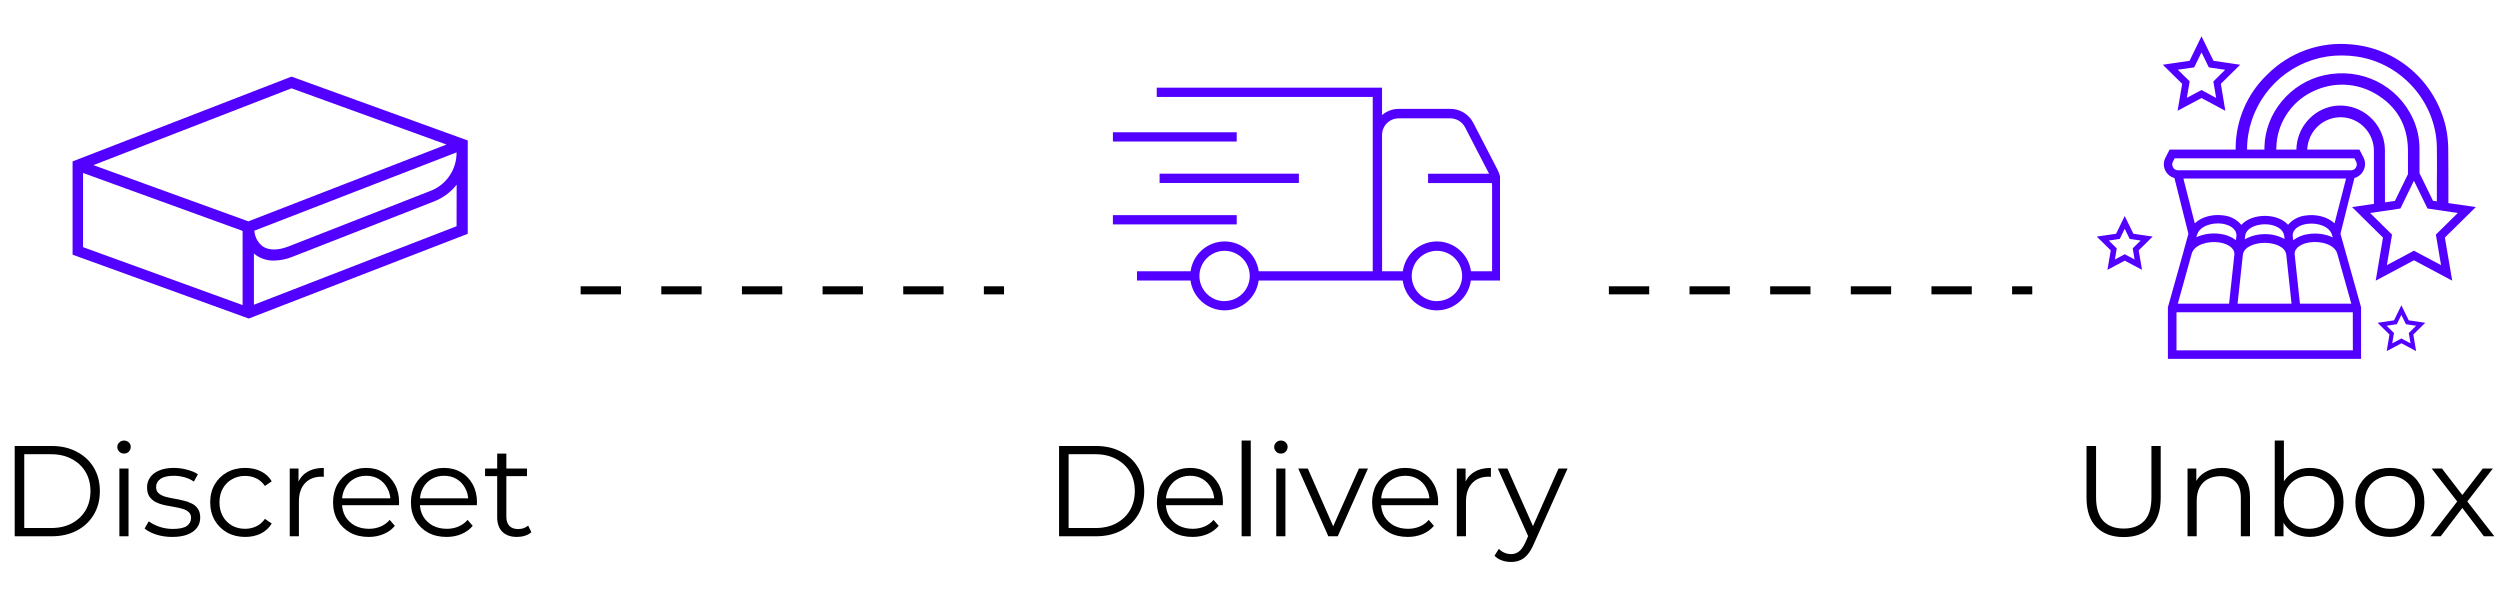
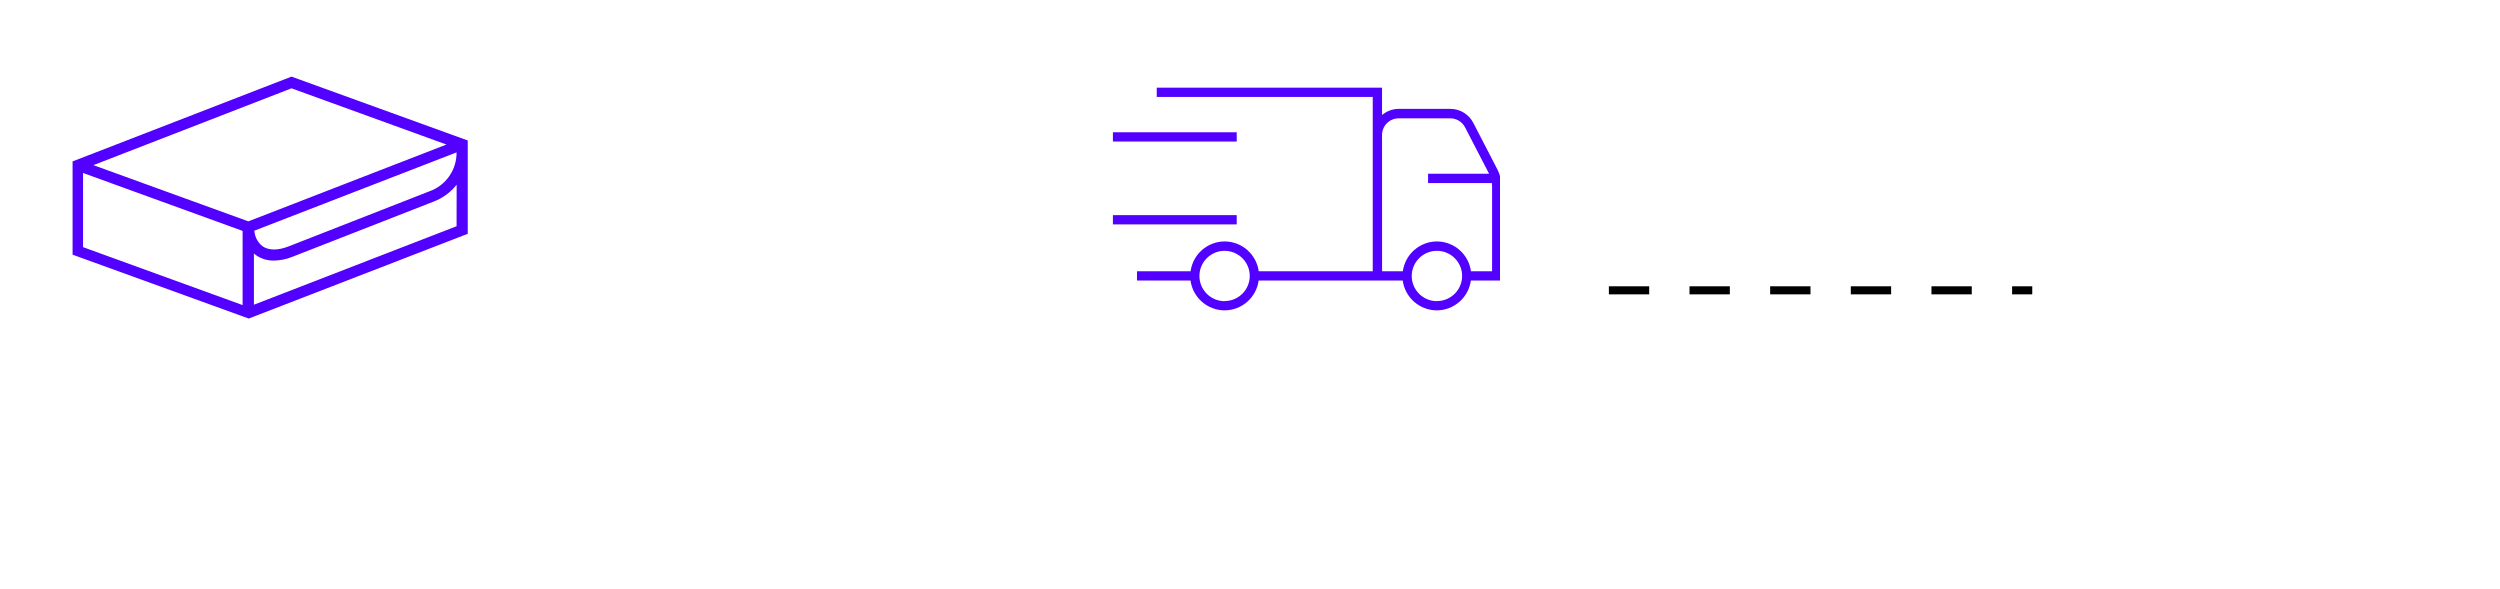
<svg xmlns="http://www.w3.org/2000/svg" width="310" height="73" viewBox="0 0 310 73" fill="none">
  <path d="M36.144 9.5L9 20.014V31.58L30.842 39.5L58 28.991V17.42L36.144 9.5ZM36.144 10.951L55.36 17.923L30.793 27.448L11.581 20.477L36.144 10.951ZM56.615 18.894C56.626 19.945 56.311 20.974 55.715 21.837C55.118 22.7 54.269 23.353 53.287 23.706L35.748 30.569C34.44 31.072 33.307 31.059 32.551 30.533C32.257 30.302 32.014 30.011 31.84 29.678C31.666 29.346 31.563 28.98 31.539 28.605L56.615 18.894ZM10.295 21.447L30.082 28.632V37.831L10.295 30.646V21.447ZM56.615 28.052L31.485 37.785V31.435C31.58 31.518 31.679 31.595 31.782 31.667C32.429 32.104 33.194 32.329 33.972 32.311C34.743 32.298 35.505 32.144 36.221 31.857L53.786 24.99C54.902 24.566 55.883 23.845 56.624 22.903L56.615 28.052Z" fill="#5200FF" />
-   <path d="M1.824 66.5V55.3H6.384C7.579 55.3 8.624 55.54 9.52 56.02C10.427 56.489 11.131 57.145 11.632 57.988C12.133 58.831 12.384 59.801 12.384 60.9C12.384 61.999 12.133 62.969 11.632 63.812C11.131 64.655 10.427 65.316 9.52 65.796C8.624 66.265 7.579 66.5 6.384 66.5H1.824ZM3.008 65.476H6.32C7.312 65.476 8.171 65.284 8.896 64.9C9.632 64.505 10.203 63.967 10.608 63.284C11.013 62.591 11.216 61.796 11.216 60.9C11.216 59.993 11.013 59.199 10.608 58.516C10.203 57.833 9.632 57.3 8.896 56.916C8.171 56.521 7.312 56.324 6.32 56.324H3.008V65.476ZM14.803 66.5V58.1H15.939V66.5H14.803ZM15.379 56.244C15.144 56.244 14.947 56.164 14.787 56.004C14.627 55.844 14.547 55.652 14.547 55.428C14.547 55.204 14.627 55.017 14.787 54.868C14.947 54.708 15.144 54.628 15.379 54.628C15.613 54.628 15.811 54.703 15.971 54.852C16.131 55.001 16.211 55.188 16.211 55.412C16.211 55.647 16.131 55.844 15.971 56.004C15.821 56.164 15.624 56.244 15.379 56.244ZM21.356 66.58C20.662 66.58 20.006 66.484 19.388 66.292C18.769 66.089 18.284 65.839 17.932 65.54L18.444 64.644C18.785 64.9 19.222 65.124 19.756 65.316C20.289 65.497 20.849 65.588 21.436 65.588C22.236 65.588 22.812 65.465 23.164 65.22C23.516 64.964 23.692 64.628 23.692 64.212C23.692 63.903 23.59 63.663 23.388 63.492C23.196 63.311 22.94 63.177 22.62 63.092C22.3 62.996 21.942 62.916 21.548 62.852C21.153 62.788 20.758 62.713 20.364 62.628C19.98 62.543 19.628 62.42 19.308 62.26C18.988 62.089 18.726 61.86 18.524 61.572C18.332 61.284 18.236 60.9 18.236 60.42C18.236 59.961 18.364 59.551 18.62 59.188C18.876 58.825 19.249 58.543 19.74 58.34C20.241 58.127 20.849 58.02 21.564 58.02C22.108 58.02 22.652 58.095 23.196 58.244C23.74 58.383 24.188 58.569 24.54 58.804L24.044 59.716C23.67 59.46 23.27 59.279 22.844 59.172C22.417 59.055 21.99 58.996 21.564 58.996C20.806 58.996 20.246 59.129 19.884 59.396C19.532 59.652 19.356 59.983 19.356 60.388C19.356 60.708 19.452 60.959 19.644 61.14C19.846 61.321 20.108 61.465 20.428 61.572C20.758 61.668 21.116 61.748 21.5 61.812C21.894 61.876 22.284 61.956 22.668 62.052C23.062 62.137 23.42 62.26 23.74 62.42C24.07 62.569 24.332 62.788 24.524 63.076C24.726 63.353 24.828 63.721 24.828 64.18C24.828 64.671 24.689 65.097 24.412 65.46C24.145 65.812 23.75 66.089 23.228 66.292C22.716 66.484 22.092 66.58 21.356 66.58ZM30.4 66.58C29.568 66.58 28.822 66.399 28.16 66.036C27.509 65.663 26.997 65.156 26.624 64.516C26.251 63.865 26.064 63.124 26.064 62.292C26.064 61.449 26.251 60.708 26.624 60.068C26.997 59.428 27.509 58.927 28.16 58.564C28.822 58.201 29.568 58.02 30.4 58.02C31.115 58.02 31.76 58.159 32.336 58.436C32.912 58.713 33.365 59.129 33.696 59.684L32.848 60.26C32.56 59.833 32.203 59.519 31.776 59.316C31.349 59.113 30.886 59.012 30.384 59.012C29.787 59.012 29.248 59.151 28.768 59.428C28.288 59.695 27.91 60.073 27.632 60.564C27.355 61.055 27.216 61.631 27.216 62.292C27.216 62.953 27.355 63.529 27.632 64.02C27.91 64.511 28.288 64.895 28.768 65.172C29.248 65.439 29.787 65.572 30.384 65.572C30.886 65.572 31.349 65.471 31.776 65.268C32.203 65.065 32.56 64.756 32.848 64.34L33.696 64.916C33.365 65.46 32.912 65.876 32.336 66.164C31.76 66.441 31.115 66.58 30.4 66.58ZM35.928 66.5V58.1H37.016V60.388L36.904 59.988C37.138 59.348 37.533 58.863 38.088 58.532C38.642 58.191 39.33 58.02 40.152 58.02V59.124C40.109 59.124 40.066 59.124 40.024 59.124C39.981 59.113 39.938 59.108 39.896 59.108C39.01 59.108 38.317 59.38 37.816 59.924C37.314 60.457 37.064 61.22 37.064 62.212V66.5H35.928ZM45.715 66.58C44.84 66.58 44.072 66.399 43.41 66.036C42.749 65.663 42.232 65.156 41.858 64.516C41.485 63.865 41.298 63.124 41.298 62.292C41.298 61.46 41.474 60.724 41.827 60.084C42.189 59.444 42.68 58.943 43.298 58.58C43.928 58.207 44.632 58.02 45.41 58.02C46.2 58.02 46.898 58.201 47.507 58.564C48.125 58.916 48.611 59.417 48.962 60.068C49.315 60.708 49.49 61.449 49.49 62.292C49.49 62.345 49.485 62.404 49.474 62.468C49.474 62.521 49.474 62.58 49.474 62.644H42.163V61.796H48.867L48.419 62.132C48.419 61.524 48.285 60.985 48.019 60.516C47.763 60.036 47.41 59.663 46.962 59.396C46.514 59.129 45.997 58.996 45.41 58.996C44.834 58.996 44.317 59.129 43.858 59.396C43.4 59.663 43.042 60.036 42.786 60.516C42.531 60.996 42.403 61.545 42.403 62.164V62.34C42.403 62.98 42.541 63.545 42.819 64.036C43.106 64.516 43.501 64.895 44.002 65.172C44.514 65.439 45.096 65.572 45.746 65.572C46.258 65.572 46.733 65.481 47.17 65.3C47.618 65.119 48.002 64.841 48.322 64.468L48.962 65.204C48.589 65.652 48.12 65.993 47.554 66.228C47 66.463 46.386 66.58 45.715 66.58ZM55.371 66.58C54.496 66.58 53.728 66.399 53.067 66.036C52.405 65.663 51.888 65.156 51.515 64.516C51.141 63.865 50.955 63.124 50.955 62.292C50.955 61.46 51.131 60.724 51.483 60.084C51.845 59.444 52.336 58.943 52.955 58.58C53.584 58.207 54.288 58.02 55.067 58.02C55.856 58.02 56.555 58.201 57.163 58.564C57.781 58.916 58.267 59.417 58.619 60.068C58.971 60.708 59.147 61.449 59.147 62.292C59.147 62.345 59.141 62.404 59.131 62.468C59.131 62.521 59.131 62.58 59.131 62.644H51.819V61.796H58.523L58.075 62.132C58.075 61.524 57.941 60.985 57.675 60.516C57.419 60.036 57.067 59.663 56.619 59.396C56.171 59.129 55.653 58.996 55.067 58.996C54.491 58.996 53.973 59.129 53.515 59.396C53.056 59.663 52.699 60.036 52.443 60.516C52.187 60.996 52.059 61.545 52.059 62.164V62.34C52.059 62.98 52.197 63.545 52.475 64.036C52.763 64.516 53.157 64.895 53.659 65.172C54.171 65.439 54.752 65.572 55.403 65.572C55.915 65.572 56.389 65.481 56.827 65.3C57.275 65.119 57.659 64.841 57.979 64.468L58.619 65.204C58.245 65.652 57.776 65.993 57.211 66.228C56.656 66.463 56.043 66.58 55.371 66.58ZM64.115 66.58C63.326 66.58 62.718 66.367 62.291 65.94C61.864 65.513 61.651 64.911 61.651 64.132V56.244H62.787V64.068C62.787 64.559 62.91 64.937 63.155 65.204C63.411 65.471 63.774 65.604 64.243 65.604C64.744 65.604 65.16 65.46 65.491 65.172L65.891 65.988C65.667 66.191 65.395 66.34 65.075 66.436C64.766 66.532 64.446 66.58 64.115 66.58ZM60.147 59.044V58.1H65.347V59.044H60.147Z" fill="black" />
-   <line x1="72" y1="36" x2="124.5" y2="36" stroke="black" stroke-dasharray="5 5" />
  <g clip-path="url(#clip0_400_20758)">
    <path d="M188.099 33.636H186.179V23.079C186.178 22.353 186.003 21.638 185.668 20.994L182.688 15.234C182.417 14.71 182.006 14.27 181.502 13.964C180.997 13.658 180.418 13.497 179.827 13.499H173.438C172.68 13.503 171.948 13.775 171.372 14.267V10.868H143.436V12.02H170.22V33.636H156.081C155.941 32.613 155.436 31.676 154.66 30.997C153.884 30.317 152.888 29.941 151.857 29.938C150.825 29.941 149.829 30.317 149.053 30.997C148.277 31.676 147.773 32.613 147.633 33.636H140.986V34.788H147.625C147.765 35.81 148.269 36.747 149.046 37.426C149.822 38.106 150.817 38.482 151.849 38.485C152.881 38.482 153.876 38.106 154.653 37.426C155.429 36.747 155.933 35.81 156.073 34.788H173.937C174.077 35.81 174.581 36.747 175.357 37.426C176.133 38.106 177.129 38.482 178.161 38.485C179.192 38.482 180.188 38.106 180.964 37.426C181.74 36.747 182.245 35.81 182.385 34.788H188.076L188.099 33.636ZM171.372 16.739C171.372 16.192 171.589 15.666 171.977 15.279C172.364 14.891 172.89 14.674 173.438 14.674H179.827C180.207 14.672 180.579 14.776 180.903 14.972C181.228 15.169 181.492 15.451 181.667 15.787L184.647 21.547H177.082V22.699H184.992C185.008 22.827 185.017 22.955 185.019 23.083V33.636H182.4C182.26 32.613 181.756 31.676 180.98 30.997C180.203 30.317 179.208 29.941 178.176 29.938C177.144 29.941 176.149 30.317 175.373 30.997C174.596 31.676 174.092 32.613 173.952 33.636H171.379L171.372 16.739ZM151.849 37.345C151.021 37.344 150.228 37.015 149.643 36.429C149.057 35.844 148.728 35.051 148.727 34.223C148.728 33.395 149.057 32.602 149.643 32.017C150.228 31.431 151.021 31.102 151.849 31.101C152.677 31.102 153.47 31.431 154.055 32.017C154.641 32.602 154.97 33.395 154.971 34.223C154.967 35.049 154.636 35.839 154.051 36.422C153.466 37.005 152.675 37.332 151.849 37.333V37.345ZM178.176 37.345C177.348 37.344 176.555 37.015 175.97 36.429C175.384 35.844 175.055 35.051 175.054 34.223C175.055 33.395 175.384 32.602 175.97 32.017C176.555 31.431 177.348 31.102 178.176 31.101C179.003 31.1 179.797 31.427 180.383 32.01C180.97 32.593 181.302 33.385 181.306 34.212C181.305 34.622 181.224 35.028 181.066 35.407C180.909 35.786 180.678 36.131 180.387 36.421C180.097 36.711 179.752 36.94 179.373 37.097C178.993 37.254 178.587 37.334 178.176 37.333V37.345Z" fill="#5200FF" />
    <path d="M153.354 16.402H136.082V17.554H153.354V16.402Z" fill="#5200FF" />
-     <path d="M161.061 21.536H143.789V22.688H161.061V21.536Z" fill="#5200FF" />
+     <path d="M161.061 21.536H143.789V22.688V21.536Z" fill="#5200FF" />
    <path d="M153.354 26.674H136.082V27.826H153.354V26.674Z" fill="#5200FF" />
  </g>
-   <path d="M131.324 66.5V55.3H135.884C137.079 55.3 138.124 55.54 139.02 56.02C139.927 56.489 140.631 57.145 141.132 57.988C141.633 58.831 141.884 59.801 141.884 60.9C141.884 61.999 141.633 62.969 141.132 63.812C140.631 64.655 139.927 65.316 139.02 65.796C138.124 66.265 137.079 66.5 135.884 66.5H131.324ZM132.508 65.476H135.82C136.812 65.476 137.671 65.284 138.396 64.9C139.132 64.505 139.703 63.967 140.108 63.284C140.513 62.591 140.716 61.796 140.716 60.9C140.716 59.993 140.513 59.199 140.108 58.516C139.703 57.833 139.132 57.3 138.396 56.916C137.671 56.521 136.812 56.324 135.82 56.324H132.508V65.476ZM147.871 66.58C146.996 66.58 146.228 66.399 145.567 66.036C144.905 65.663 144.388 65.156 144.015 64.516C143.641 63.865 143.455 63.124 143.455 62.292C143.455 61.46 143.631 60.724 143.983 60.084C144.345 59.444 144.836 58.943 145.455 58.58C146.084 58.207 146.788 58.02 147.567 58.02C148.356 58.02 149.055 58.201 149.663 58.564C150.281 58.916 150.767 59.417 151.119 60.068C151.471 60.708 151.647 61.449 151.647 62.292C151.647 62.345 151.641 62.404 151.631 62.468C151.631 62.521 151.631 62.58 151.631 62.644H144.319V61.796H151.023L150.575 62.132C150.575 61.524 150.441 60.985 150.175 60.516C149.919 60.036 149.567 59.663 149.119 59.396C148.671 59.129 148.153 58.996 147.567 58.996C146.991 58.996 146.473 59.129 146.015 59.396C145.556 59.663 145.199 60.036 144.943 60.516C144.687 60.996 144.559 61.545 144.559 62.164V62.34C144.559 62.98 144.697 63.545 144.975 64.036C145.263 64.516 145.657 64.895 146.159 65.172C146.671 65.439 147.252 65.572 147.903 65.572C148.415 65.572 148.889 65.481 149.327 65.3C149.775 65.119 150.159 64.841 150.479 64.468L151.119 65.204C150.745 65.652 150.276 65.993 149.711 66.228C149.156 66.463 148.543 66.58 147.871 66.58ZM153.959 66.5V54.628H155.095V66.5H153.959ZM158.256 66.5V58.1H159.392V66.5H158.256ZM158.832 56.244C158.597 56.244 158.4 56.164 158.24 56.004C158.08 55.844 158 55.652 158 55.428C158 55.204 158.08 55.017 158.24 54.868C158.4 54.708 158.597 54.628 158.832 54.628C159.067 54.628 159.264 54.703 159.424 54.852C159.584 55.001 159.664 55.188 159.664 55.412C159.664 55.647 159.584 55.844 159.424 56.004C159.275 56.164 159.077 56.244 158.832 56.244ZM164.713 66.5L160.985 58.1H162.169L165.593 65.892H165.033L168.505 58.1H169.625L165.881 66.5H164.713ZM174.558 66.58C173.684 66.58 172.916 66.399 172.254 66.036C171.593 65.663 171.076 65.156 170.702 64.516C170.329 63.865 170.142 63.124 170.142 62.292C170.142 61.46 170.318 60.724 170.67 60.084C171.033 59.444 171.524 58.943 172.142 58.58C172.772 58.207 173.476 58.02 174.254 58.02C175.044 58.02 175.742 58.201 176.35 58.564C176.969 58.916 177.454 59.417 177.806 60.068C178.158 60.708 178.334 61.449 178.334 62.292C178.334 62.345 178.329 62.404 178.318 62.468C178.318 62.521 178.318 62.58 178.318 62.644H171.006V61.796H177.71L177.262 62.132C177.262 61.524 177.129 60.985 176.862 60.516C176.606 60.036 176.254 59.663 175.806 59.396C175.358 59.129 174.841 58.996 174.254 58.996C173.678 58.996 173.161 59.129 172.702 59.396C172.244 59.663 171.886 60.036 171.63 60.516C171.374 60.996 171.246 61.545 171.246 62.164V62.34C171.246 62.98 171.385 63.545 171.662 64.036C171.95 64.516 172.345 64.895 172.846 65.172C173.358 65.439 173.94 65.572 174.59 65.572C175.102 65.572 175.577 65.481 176.014 65.3C176.462 65.119 176.846 64.841 177.166 64.468L177.806 65.204C177.433 65.652 176.964 65.993 176.398 66.228C175.844 66.463 175.23 66.58 174.558 66.58ZM180.647 66.5V58.1H181.735V60.388L181.623 59.988C181.857 59.348 182.252 58.863 182.807 58.532C183.361 58.191 184.049 58.02 184.871 58.02V59.124C184.828 59.124 184.785 59.124 184.743 59.124C184.7 59.113 184.657 59.108 184.615 59.108C183.729 59.108 183.036 59.38 182.535 59.924C182.033 60.457 181.783 61.22 181.783 62.212V66.5H180.647ZM187.367 69.684C186.972 69.684 186.593 69.62 186.231 69.492C185.879 69.364 185.575 69.172 185.319 68.916L185.847 68.068C186.06 68.271 186.289 68.425 186.535 68.532C186.791 68.649 187.073 68.708 187.383 68.708C187.756 68.708 188.076 68.601 188.343 68.388C188.62 68.185 188.881 67.823 189.127 67.3L189.671 66.068L189.799 65.892L193.255 58.1H194.375L190.167 67.508C189.932 68.052 189.671 68.484 189.383 68.804C189.105 69.124 188.801 69.348 188.471 69.476C188.14 69.615 187.772 69.684 187.367 69.684ZM189.607 66.74L185.735 58.1H186.919L190.343 65.812L189.607 66.74Z" fill="black" />
  <line x1="199.5" y1="36" x2="252" y2="36" stroke="black" stroke-dasharray="5 5" />
-   <path d="M307 25.675L303.601 25.187V24.206C303.601 22.277 303.601 20.289 303.58 18.332C303.566 17.465 303.466 16.602 303.282 15.755C302.657 13.017 301.19 10.549 299.09 8.709C296.991 6.868 294.369 5.749 291.601 5.513C289.684 5.313 287.747 5.547 285.931 6.199C284.115 6.851 282.465 7.904 281.102 9.283C279.894 10.442 278.928 11.834 278.262 13.378C277.595 14.921 277.241 16.585 277.221 18.269C277.221 18.364 277.221 18.459 277.221 18.553H269.03L268.517 19.549C268.377 19.817 268.308 20.116 268.316 20.419C268.323 20.721 268.409 21.017 268.566 21.274C268.802 21.673 269.184 21.96 269.629 22.074L271.362 28.985L270.776 31.109C270.774 31.113 270.774 31.116 270.774 31.12C270.774 31.124 270.774 31.127 270.776 31.13L268.819 38.101V44.5H292.772V38.101L290.215 28.985L291.948 22.074C292.311 21.972 292.633 21.758 292.87 21.461C293.106 21.164 293.244 20.799 293.265 20.419C293.278 20.118 293.216 19.819 293.084 19.549L292.572 18.553H286.095C286.14 17.459 286.606 16.426 287.394 15.676C288.182 14.925 289.229 14.517 290.311 14.539C291.392 14.56 292.423 15.01 293.181 15.791C293.939 16.572 294.365 17.623 294.366 18.718C294.366 20.471 294.366 22.224 294.366 23.978V25.278L291.657 25.678L295.489 29.461L294.588 34.801L299.328 32.277L304.072 34.801L303.164 29.458L307 25.675ZM279.21 14.942C279.996 12.574 281.503 10.518 283.514 9.07C285.525 7.621 287.937 6.854 290.406 6.877C291.031 6.878 291.655 6.924 292.274 7.018C297.818 7.849 302.076 12.677 302.17 18.238C302.194 19.724 302.191 21.232 302.17 22.691C302.17 23.255 302.17 23.82 302.17 24.384V24.97L301.692 24.9L300.018 21.471V18.466C300.024 17.184 299.752 15.916 299.221 14.752C297.315 10.545 292.783 8.315 288.199 9.328C283.996 10.261 280.877 14.013 280.79 18.245V18.553H278.639C278.633 17.326 278.827 16.106 279.21 14.942ZM271.781 31.422C272.128 30.324 273.794 29.861 275.17 30.058C276.085 30.194 277.055 30.643 277.069 31.506L276.407 37.652H270.049L271.781 31.422ZM272.349 29.412L272.426 29.139C272.744 28.034 274.259 27.568 275.544 27.736C276.397 27.863 277.308 28.311 277.322 29.195L277.256 29.78C276.688 29.353 276.019 29.086 275.316 29.006C274.309 28.855 273.28 28.996 272.349 29.412ZM291.754 43.438H269.886V38.718H291.747L291.754 43.438ZM280.839 30.114C282.027 30.114 283.365 30.573 283.497 31.579L284.151 37.652H277.46L278.115 31.59C278.23 30.622 279.567 30.114 280.832 30.114H280.839ZM278.351 29.679L278.393 29.283C278.51 28.269 279.754 27.81 280.86 27.81C281.965 27.81 283.126 28.273 283.247 29.286L283.285 29.637C282.541 29.229 281.706 29.021 280.86 29.034C279.98 29.025 279.113 29.247 278.344 29.679H278.351ZM289.262 29.433C288.319 29.008 287.275 28.866 286.255 29.023C285.565 29.104 284.908 29.369 284.352 29.791L284.29 29.216C284.29 28.343 285.198 27.898 286.023 27.768C287.322 27.572 288.85 28.034 289.176 29.142L289.262 29.433ZM291.563 37.656H285.194L284.533 31.499C284.533 30.64 285.503 30.191 286.4 30.054C287.786 29.851 289.484 30.314 289.813 31.428L291.563 37.656ZM289.484 27.698C288.597 26.849 287.149 26.541 285.901 26.723C285.056 26.811 284.276 27.224 283.722 27.877C283.053 27.119 281.927 26.769 280.846 26.769C279.765 26.769 278.611 27.119 277.925 27.887C277.364 27.218 276.567 26.796 275.704 26.712C274.463 26.534 273.029 26.846 272.152 27.691L270.742 22.14H290.912L289.484 27.698ZM292.166 20.058C292.223 20.165 292.249 20.286 292.242 20.408C292.239 20.532 292.203 20.653 292.138 20.759C292.082 20.865 291.998 20.954 291.896 21.016C291.793 21.078 291.676 21.11 291.556 21.109H270.049C269.926 21.11 269.807 21.076 269.702 21.011C269.6 20.95 269.516 20.861 269.46 20.755C269.396 20.651 269.36 20.531 269.356 20.407C269.353 20.284 269.381 20.162 269.439 20.054L269.657 19.63H291.944L292.166 20.058ZM295.732 18.743C295.729 18.427 295.707 18.112 295.666 17.799C295.434 16.352 294.652 15.054 293.486 14.183C292.32 13.312 290.864 12.937 289.429 13.14C288.144 13.339 286.969 13.992 286.113 14.983C285.258 15.973 284.775 17.238 284.751 18.553H282.253C282.259 18.074 282.3 17.596 282.377 17.123C282.605 15.855 283.134 14.663 283.919 13.648C284.704 12.633 285.721 11.827 286.882 11.299C288.074 10.73 289.384 10.457 290.701 10.503C292.019 10.55 293.306 10.914 294.457 11.565C297.177 13.118 298.563 15.503 298.587 18.651C298.587 19.633 298.587 20.615 298.587 21.597L296.969 24.91L295.735 25.093C295.735 22.947 295.732 20.787 295.728 18.743H295.732ZM302.689 32.877L299.328 31.088L295.971 32.877L296.612 29.09L293.892 26.411L297.651 25.857L299.328 22.41L301.009 25.857L304.769 26.411L302.048 29.09L302.689 32.877ZM264.539 28.985L263.465 26.79L262.394 28.985L260 29.335L261.733 31.046L261.324 33.459L263.465 32.319L265.61 33.459L265.198 31.046L266.93 29.335L264.539 28.985ZM264.688 32.179L263.465 31.527L262.245 32.179L262.478 30.797L261.49 29.826L262.855 29.626L263.465 28.371L264.078 29.626L265.444 29.826L264.456 30.797L264.688 32.179ZM298.684 39.724L297.769 37.855L296.858 39.724L294.82 40.026L296.296 41.481L295.95 43.536L297.773 42.565L299.599 43.536L299.252 41.481L300.728 40.026L298.684 39.724ZM298.906 42.575L297.769 41.972L296.636 42.575L296.854 41.295L295.936 40.391L297.204 40.205L297.769 39.044L298.337 40.205L299.606 40.391L298.687 41.295L298.906 42.575ZM270.021 13.736L272.987 12.158L275.939 13.736L275.385 10.394L277.783 8.027L274.47 7.54L272.987 4.5L271.504 7.54L268.188 8.027L270.589 10.394L270.021 13.736ZM270.049 8.641L272.079 8.357L272.987 6.495L273.895 8.357L275.922 8.655L274.456 10.103L274.803 12.147L272.987 11.162L271.171 12.13L271.518 10.086L270.049 8.641Z" fill="#5200FF" />
-   <path d="M263.336 66.596C261.907 66.596 260.781 66.185 259.96 65.364C259.139 64.543 258.728 63.327 258.728 61.716V55.3H259.912V61.668C259.912 62.991 260.211 63.967 260.808 64.596C261.405 65.225 262.248 65.54 263.336 65.54C264.435 65.54 265.283 65.225 265.88 64.596C266.477 63.967 266.776 62.991 266.776 61.668V55.3H267.928V61.716C267.928 63.327 267.517 64.543 266.696 65.364C265.885 66.185 264.765 66.596 263.336 66.596ZM275.544 58.02C276.227 58.02 276.824 58.153 277.336 58.42C277.859 58.676 278.264 59.071 278.552 59.604C278.851 60.137 279 60.809 279 61.62V66.5H277.864V61.732C277.864 60.847 277.64 60.18 277.192 59.732C276.755 59.273 276.136 59.044 275.336 59.044C274.739 59.044 274.216 59.167 273.768 59.412C273.331 59.647 272.989 59.993 272.744 60.452C272.509 60.9 272.392 61.444 272.392 62.084V66.5H271.256V58.1H272.344V60.404L272.168 59.972C272.435 59.364 272.861 58.889 273.448 58.548C274.035 58.196 274.733 58.02 275.544 58.02ZM286.404 66.58C285.668 66.58 285.007 66.415 284.42 66.084C283.834 65.743 283.37 65.252 283.028 64.612C282.687 63.972 282.516 63.199 282.516 62.292C282.516 61.375 282.687 60.601 283.028 59.972C283.38 59.332 283.85 58.847 284.436 58.516C285.023 58.185 285.679 58.02 286.404 58.02C287.204 58.02 287.919 58.201 288.548 58.564C289.188 58.916 289.69 59.412 290.052 60.052C290.415 60.692 290.596 61.439 290.596 62.292C290.596 63.135 290.415 63.881 290.052 64.532C289.69 65.172 289.188 65.673 288.548 66.036C287.919 66.399 287.204 66.58 286.404 66.58ZM282.068 66.5V54.628H283.204V60.58L283.044 62.276L283.156 63.972V66.5H282.068ZM286.324 65.572C286.922 65.572 287.455 65.439 287.924 65.172C288.394 64.895 288.767 64.511 289.044 64.02C289.322 63.519 289.46 62.943 289.46 62.292C289.46 61.631 289.322 61.055 289.044 60.564C288.767 60.073 288.394 59.695 287.924 59.428C287.455 59.151 286.922 59.012 286.324 59.012C285.727 59.012 285.188 59.151 284.708 59.428C284.239 59.695 283.866 60.073 283.588 60.564C283.322 61.055 283.188 61.631 283.188 62.292C283.188 62.943 283.322 63.519 283.588 64.02C283.866 64.511 284.239 64.895 284.708 65.172C285.188 65.439 285.727 65.572 286.324 65.572ZM296.336 66.58C295.525 66.58 294.795 66.399 294.144 66.036C293.504 65.663 292.997 65.156 292.624 64.516C292.251 63.865 292.064 63.124 292.064 62.292C292.064 61.449 292.251 60.708 292.624 60.068C292.997 59.428 293.504 58.927 294.144 58.564C294.784 58.201 295.515 58.02 296.336 58.02C297.168 58.02 297.904 58.201 298.544 58.564C299.195 58.927 299.701 59.428 300.064 60.068C300.437 60.708 300.624 61.449 300.624 62.292C300.624 63.124 300.437 63.865 300.064 64.516C299.701 65.156 299.195 65.663 298.544 66.036C297.893 66.399 297.157 66.58 296.336 66.58ZM296.336 65.572C296.944 65.572 297.483 65.439 297.952 65.172C298.421 64.895 298.789 64.511 299.056 64.02C299.333 63.519 299.472 62.943 299.472 62.292C299.472 61.631 299.333 61.055 299.056 60.564C298.789 60.073 298.421 59.695 297.952 59.428C297.483 59.151 296.949 59.012 296.352 59.012C295.755 59.012 295.221 59.151 294.752 59.428C294.283 59.695 293.909 60.073 293.632 60.564C293.355 61.055 293.216 61.631 293.216 62.292C293.216 62.943 293.355 63.519 293.632 64.02C293.909 64.511 294.283 64.895 294.752 65.172C295.221 65.439 295.749 65.572 296.336 65.572ZM301.367 66.5L304.919 61.892L304.903 62.452L301.527 58.1H302.807L305.575 61.7L305.095 61.684L307.863 58.1H309.111L305.703 62.5L305.719 61.892L309.303 66.5H308.007L305.079 62.66L305.527 62.724L302.647 66.5H301.367Z" fill="black" />
  <defs>
    <clipPath id="clip0_400_20758">
      <rect width="48" height="48" fill="white" transform="translate(138 0.5)" />
    </clipPath>
  </defs>
</svg>